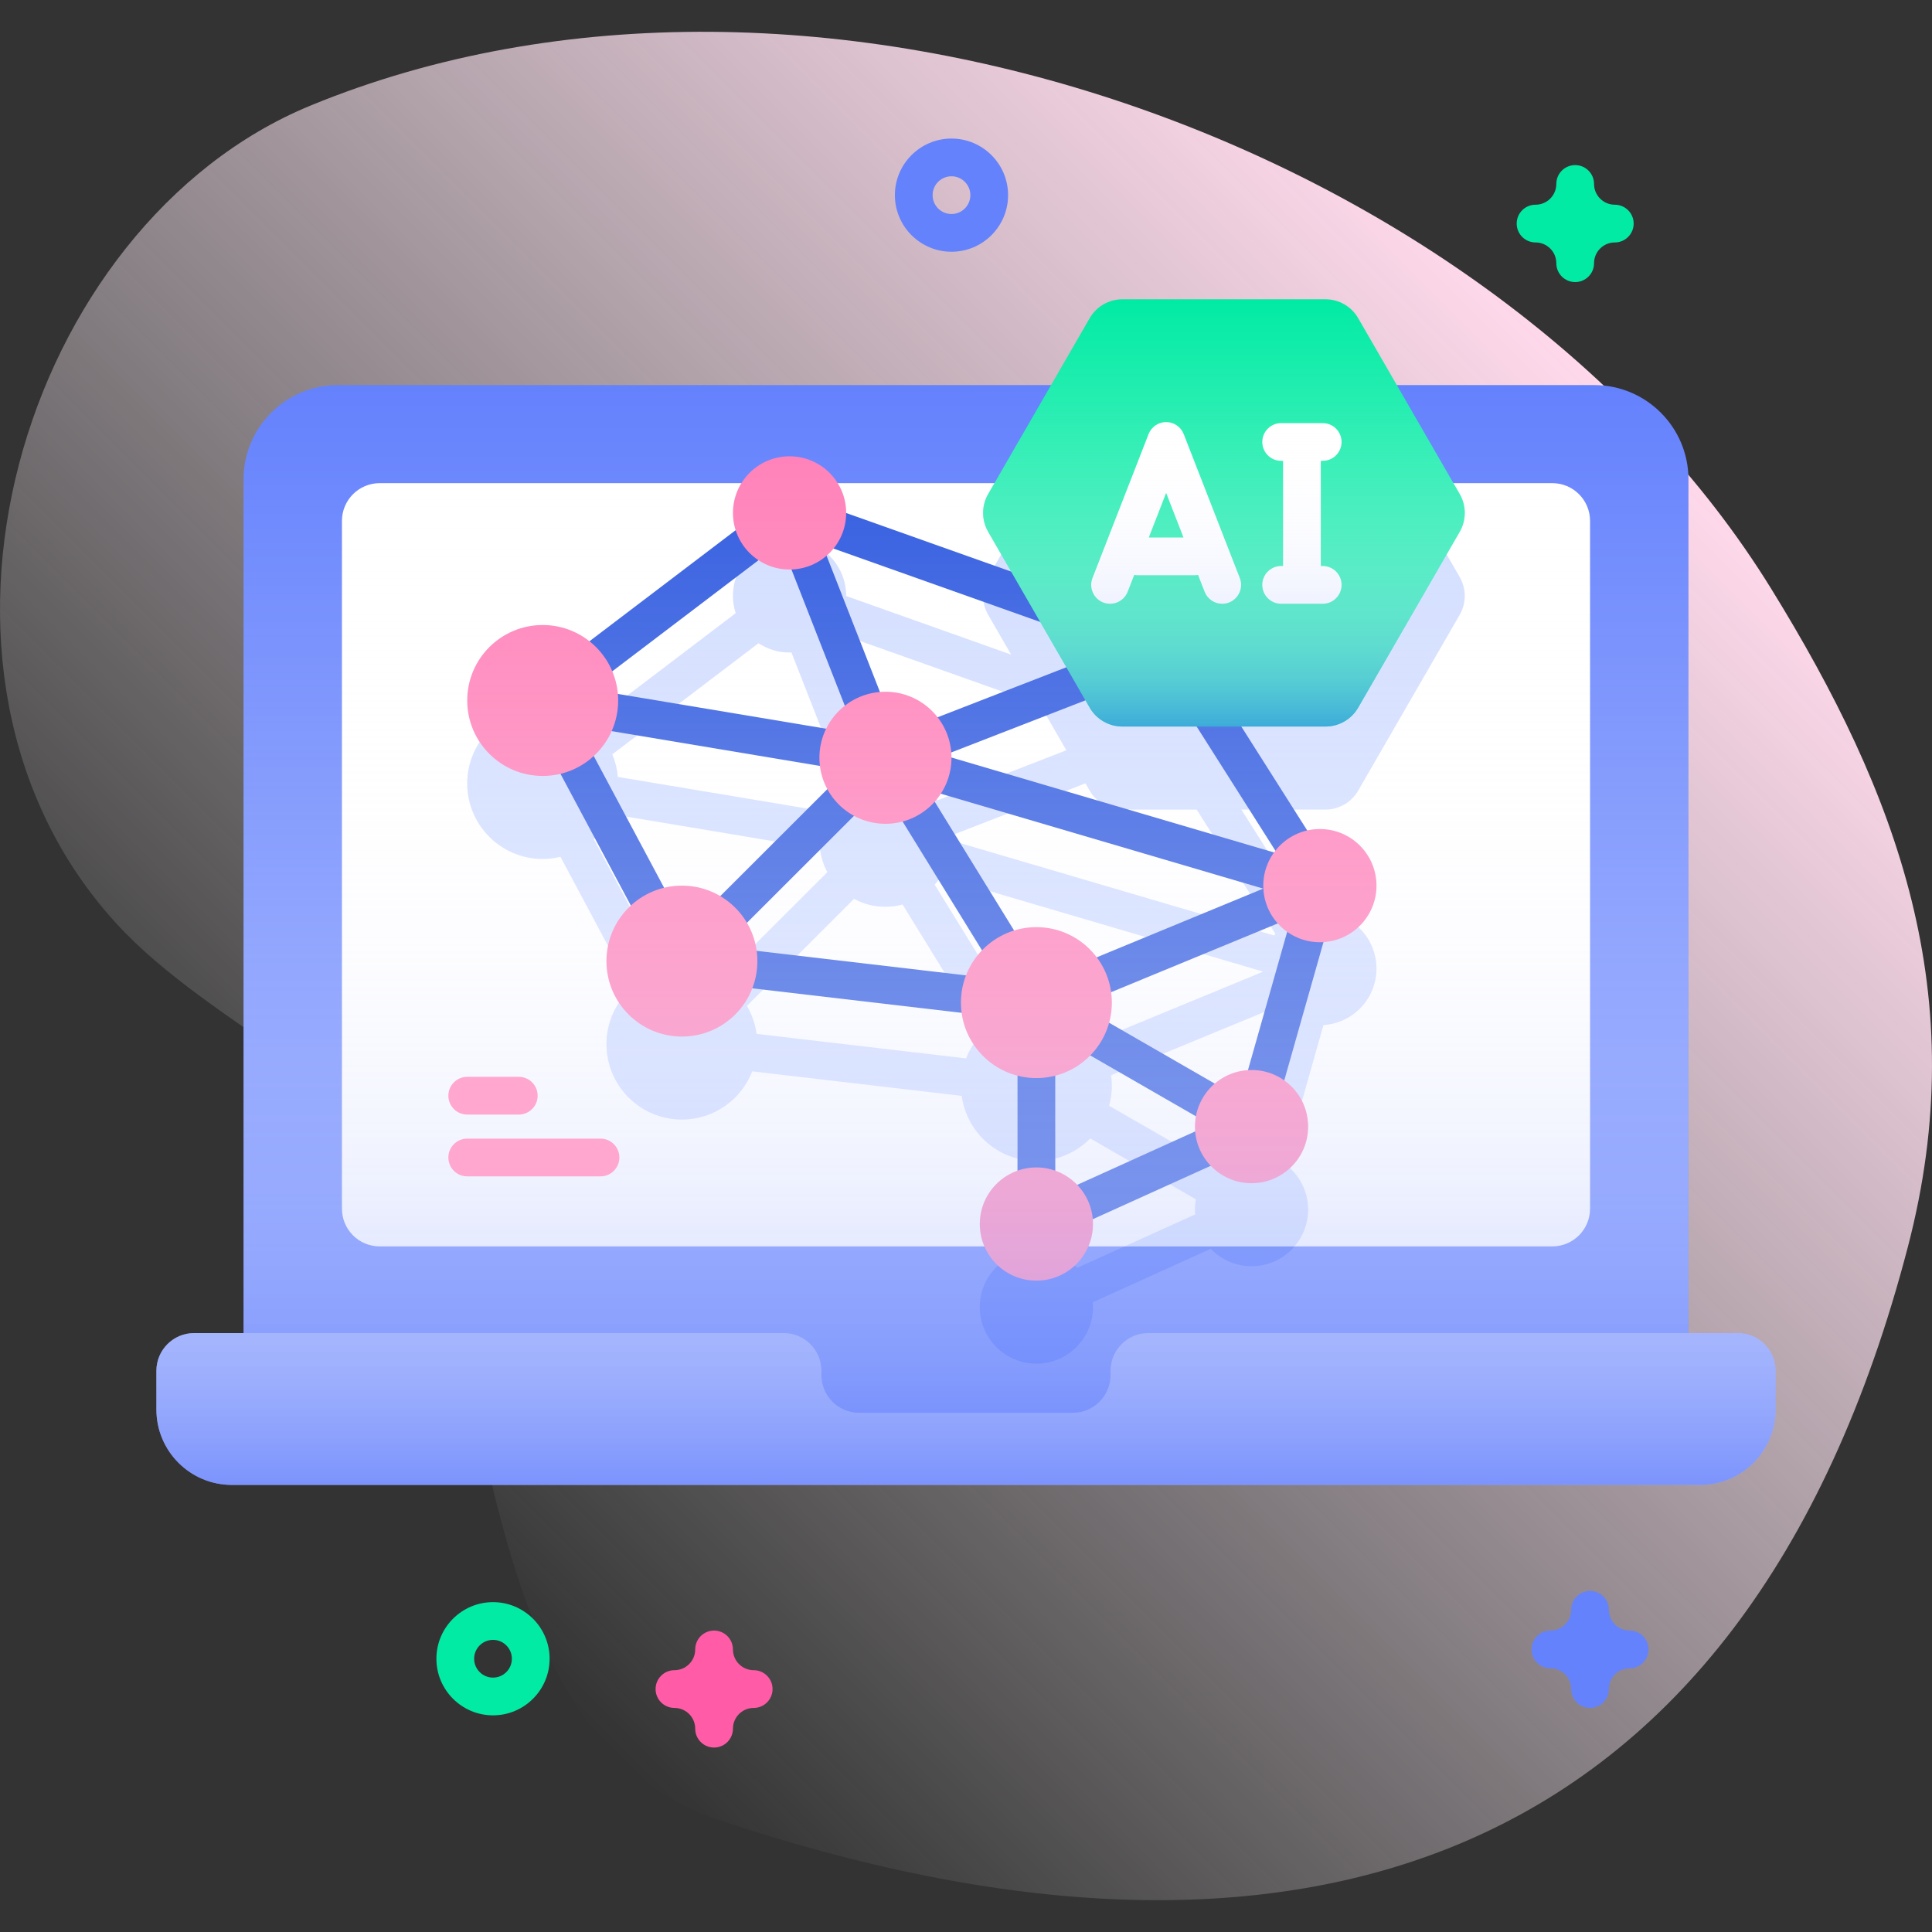
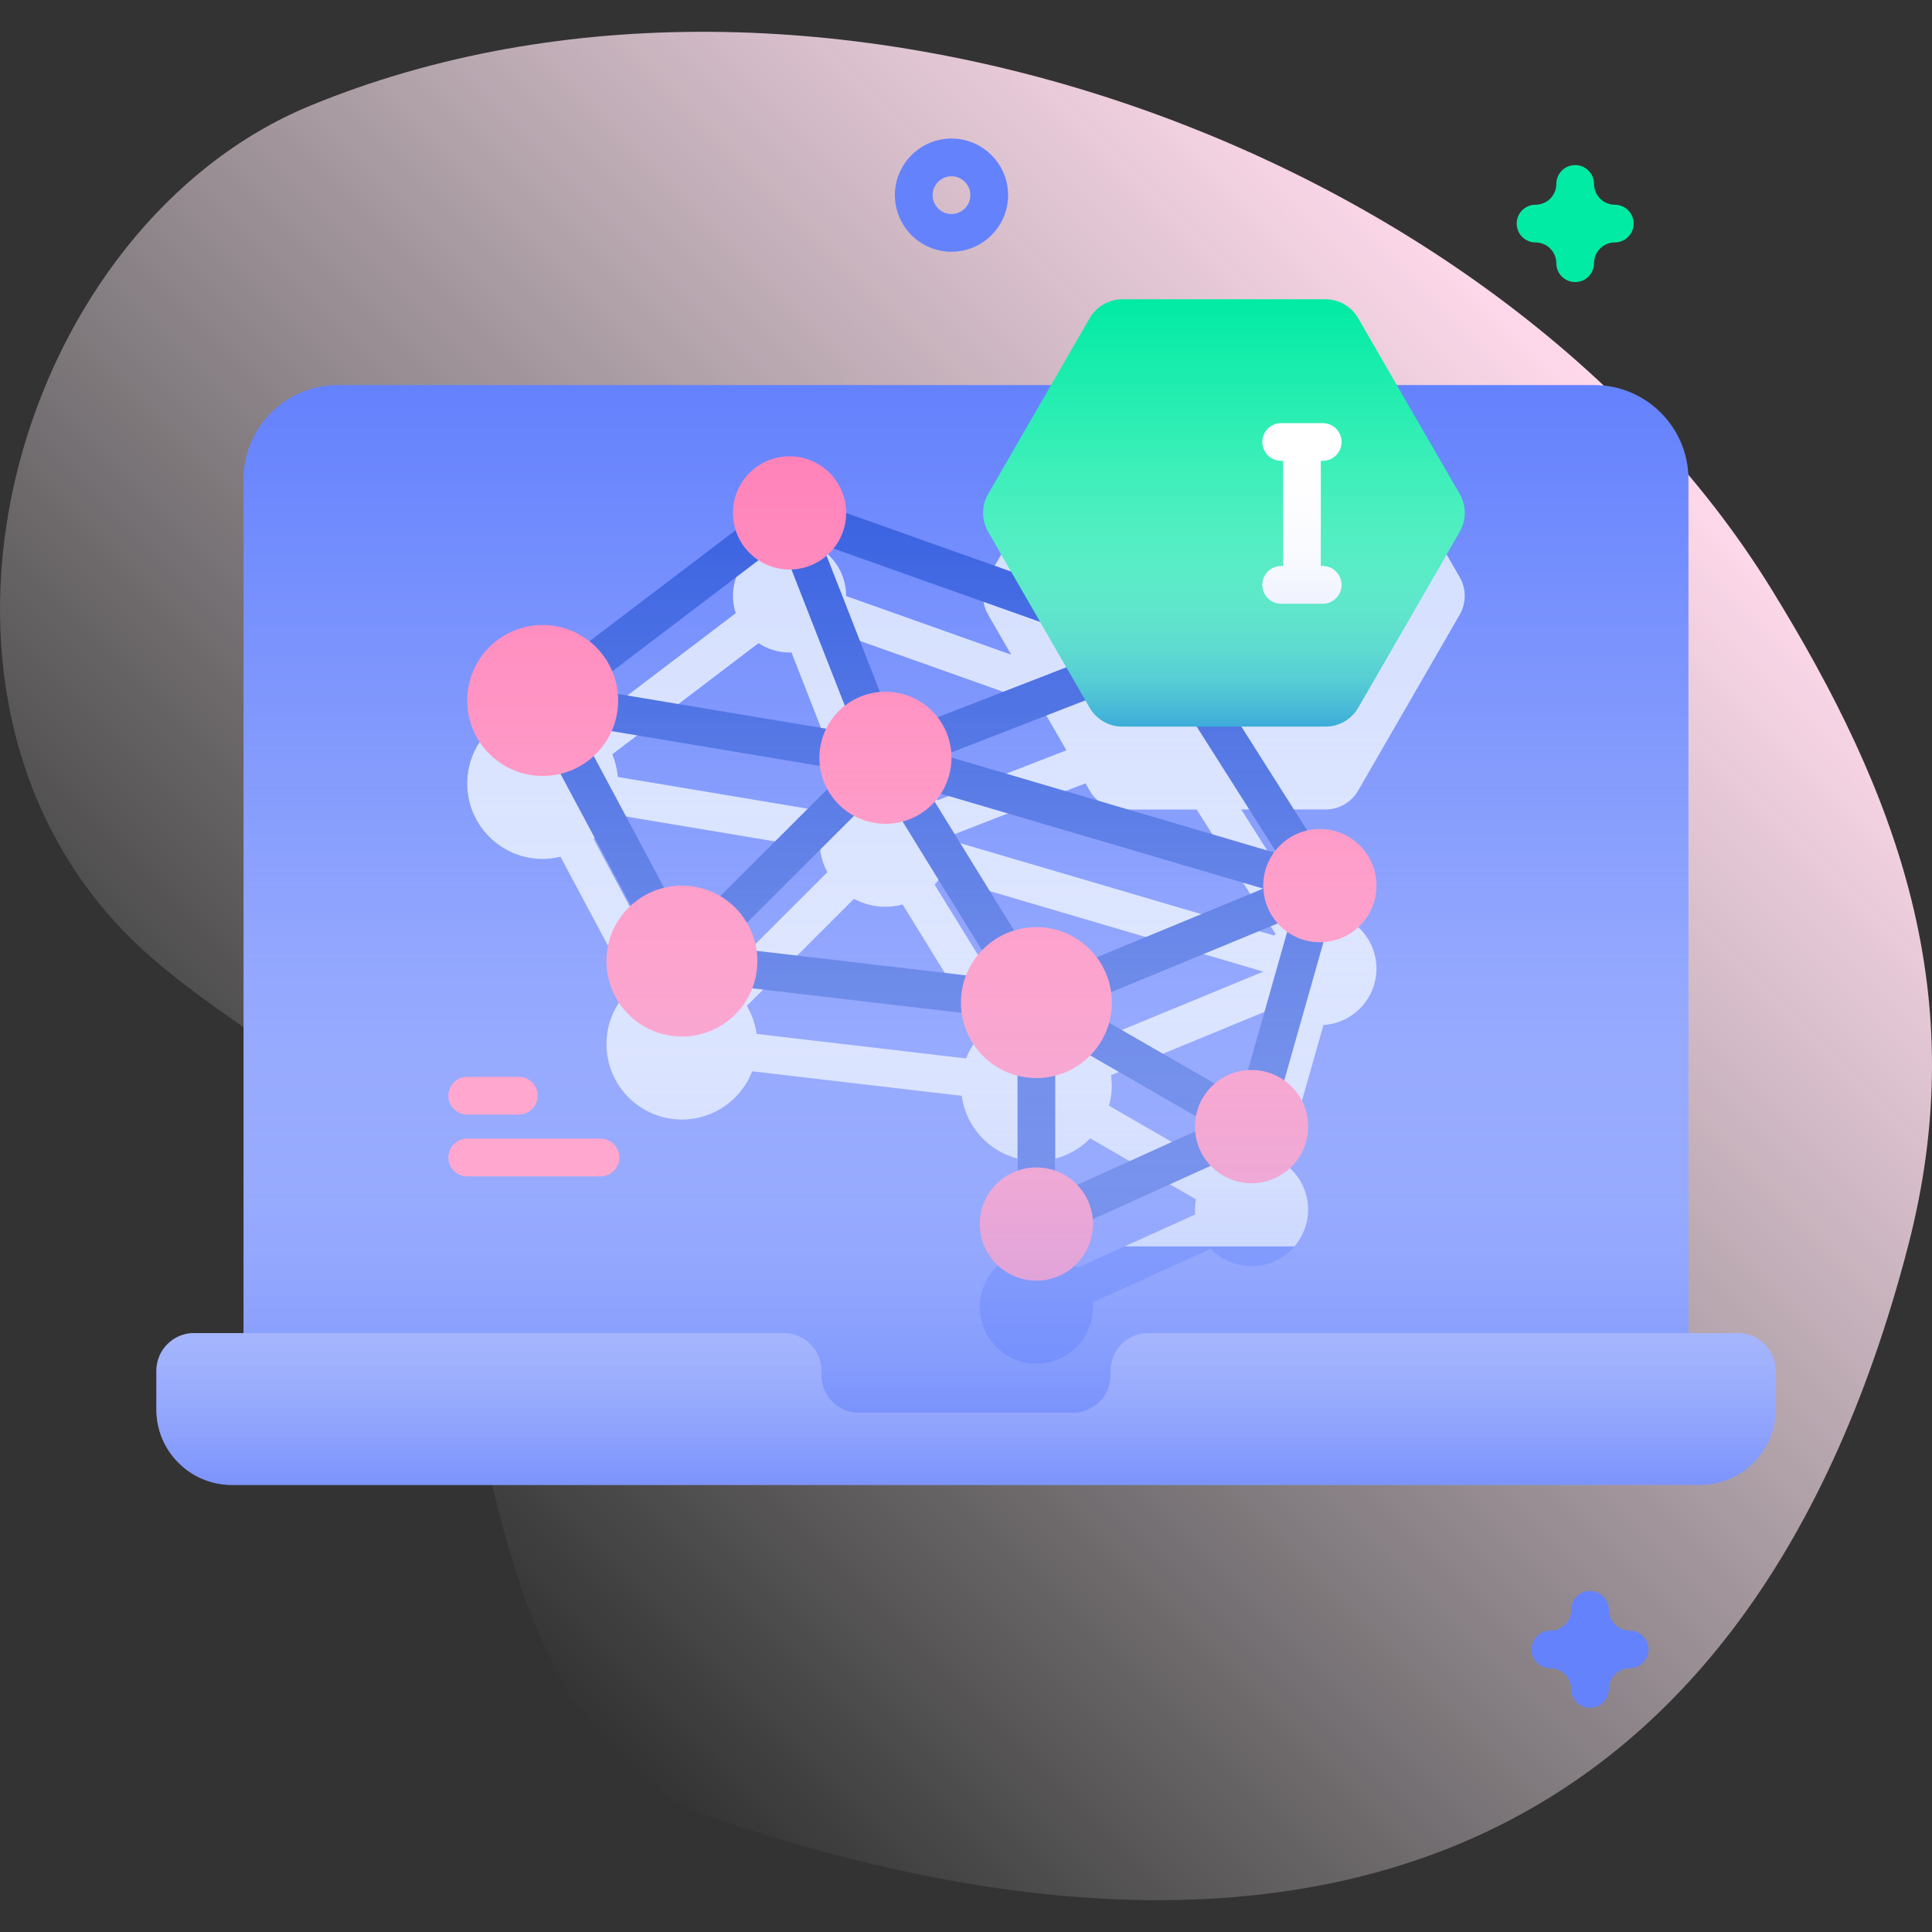
<svg xmlns="http://www.w3.org/2000/svg" xmlns:xlink="http://www.w3.org/1999/xlink" id="Capa_1" enable-background="new 0 0 512 512" viewBox="0 0 512 512">
  <rect x="0" y="0" width="512" height="512" fill="#333333" stroke="none" />
  <linearGradient id="SVGID_1_" gradientUnits="userSpaceOnUse" x1="96.867" x2="409.354" y1="398.823" y2="86.336">
    <stop offset="0" stop-color="#fffbff" stop-opacity="0" />
    <stop offset="1" stop-color="#ffd9eb" />
  </linearGradient>
  <linearGradient id="lg1">
    <stop offset="0" stop-color="#6581fc" stop-opacity=".6" />
    <stop offset=".05" stop-color="#839afd" stop-opacity=".57" />
    <stop offset=".116" stop-color="#a4b5fd" stop-opacity=".53" />
    <stop offset=".19" stop-color="#c1ccfe" stop-opacity=".486" />
    <stop offset=".273" stop-color="#d8dffe" stop-opacity=".436" />
    <stop offset=".368" stop-color="#e9edff" stop-opacity=".379" />
    <stop offset=".482" stop-color="#f6f7ff" stop-opacity=".31" />
    <stop offset=".635" stop-color="#fdfdff" stop-opacity=".218" />
    <stop offset=".997" stop-color="#fff" stop-opacity="0" />
  </linearGradient>
  <linearGradient id="SVGID_00000085212434306489457720000010817380006482190983_" gradientUnits="userSpaceOnUse" x1="256" x2="256" xlink:href="#lg1" y1="393.519" y2="102.047" />
  <linearGradient id="SVGID_00000057843521178841670100000015260037319555063176_" gradientUnits="userSpaceOnUse" x1="324.355" x2="324.355" xlink:href="#lg1" y1="192.542" y2="79.315" />
  <g>
    <g>
      <path d="m82.306 27.973c-76.548 31.501-112.329 149.944-51.665 216.553 26.194 28.761 70.679 42.913 83.451 79.66 15.929 45.83 16.067 137.852 75.897 157.955 151.149 50.786 272.069 15.592 315.652-151.839 17.278-66.375-2.593-119.741-36.285-174.324-72.594-117.611-254.582-182.519-387.05-128.005z" fill="url(#SVGID_1_)" />
    </g>
    <g>
      <g>
        <g>
          <g>
            <g>
              <g>
                <path d="m447.458 382.914h-382.916v-255.867c0-13.807 11.193-25 25-25h332.916c13.807 0 25 11.193 25 25z" fill="#6582fd" />
              </g>
              <path d="m351.268 214.542c3.573 0 6.874-1.906 8.66-5l26.912-46.613c1.786-3.094 1.786-6.906 0-10l-26.912-46.613c-1.786-3.094-5.088-5-8.66-5h-53.824c-3.573 0-6.874 1.906-8.66 5l-26.912 46.613c-1.786 3.094-1.786 6.906 0 10l6.089 10.547-43.719-15.526c0-.007.001-.014.001-.021 0-8.284-6.716-15-15-15s-15 6.716-15 15c0 1.596.254 3.131.716 4.573l-38.756 29.446c-3.407-2.693-7.702-4.313-12.382-4.313-11.046 0-20 8.954-20 20s8.954 20 20 20c1.624 0 3.194-.215 4.705-.58l18.665 34.941c-3.972 3.655-6.476 8.881-6.476 14.704 0 11.046 8.954 20 20 20 8.498 0 15.739-5.309 18.636-12.783l55.509 6.501c1.101 8.09 7.028 14.626 14.794 16.629v25.209c-5.822 2.061-10 7.6-10 14.128 0 8.284 6.716 15 15 15s15-6.716 15-15c0-.431-.029-.854-.064-1.276l31.276-14.165c2.729 2.84 6.558 4.616 10.809 4.616 8.284 0 15-6.716 15-15 0-5.053-2.506-9.512-6.335-12.23l10.402-36.677c7.836-.496 14.043-6.991 14.043-14.952 0-8.284-6.716-15-15-15-1.152 0-2.269.142-3.347.388l-17.472-27.547h22.302zm-75.601-27.717 6.931 12.006-34.138 13.259c-3.202-4.115-8.189-6.774-13.807-6.774-.491 0-.974.034-1.455.073l-14.149-36.128c.666-.577 1.285-1.205 1.841-1.89zm59.093 70.666-44.134 18.211c-3.649-4.85-9.436-8-15.973-8-2.057 0-4.04.312-5.907.889l-21.046-34.14c.59-.661 1.135-1.361 1.62-2.106zm-12.833 51.681-28.013-16.142c.469-1.699.74-3.48.74-5.328 0-.938-.087-1.853-.212-2.756l44.193-18.236c.744.828 1.574 1.574 2.484 2.22l-10.401 36.677c-3.349.213-6.396 1.513-8.791 3.565zm-123.993-42.607 28.386-28.358c2.478 1.344 5.316 2.108 8.333 2.108 1.571 0 3.086-.226 4.535-.615l21.055 34.154c-1.819 1.892-3.261 4.14-4.226 6.63l-55.509-6.501c-.365-2.679-1.256-5.185-2.574-7.418zm-34.202-60.671c-.182-2.108-.681-4.125-1.466-5.994l38.745-29.438c2.364 1.556 5.189 2.467 8.231 2.467.167 0 .329-.02.495-.025l14.151 36.134c-2.073 1.622-3.763 3.699-4.935 6.084zm-6.388 16.446c1.998-1.838 3.623-4.069 4.742-6.582l55.216 9.228c.273 2.201.94 4.278 1.952 6.147l-28.387 28.359c-2.979-1.761-6.442-2.79-10.153-2.79-1.624 0-3.194.215-4.705.58zm128.118 113.66c-1.602-1.667-3.584-2.956-5.809-3.744v-25.209c3.576-.922 6.768-2.791 9.275-5.348l28.005 16.137c-.162.884-.259 1.792-.259 2.723 0 .431.029.854.064 1.275zm52.532-88.553c-.121.153-.236.311-.35.469l-85.493-25.162c-.002-.453-.032-.899-.068-1.343l35.575-13.817 1.125 1.949c1.786 3.094 5.088 5 8.66 5h19.681z" fill="#4369fc" />
              <g>
                <path d="m470.555 363.279v10.24c0 11.046-8.954 20-20 20h-389.11c-11.046 0-20-8.954-20-20v-10.24c0-5.523 4.477-10 10-10h156.24c5.523 0 10 4.477 10 10v1.12c0 5.523 4.477 10 10 10h56.62c5.523 0 10-4.477 10-10v-1.12c0-5.523 4.477-10 10-10h156.25c5.523 0 10 4.478 10 10z" fill="#9eaffd" />
              </g>
-               <path d="m421.38 138.04v182.27c0 5.53-4.48 10-10 10h-68.32c-13.74-4.5-45.04 0-45.04 0h-197.4c-5.52 0-10-4.47-10-10v-182.27c0-5.52 4.48-10 10-10h310.76c5.52 0 10 4.48 10 10z" fill="#fff" />
              <path d="m261.871 152.928c-1.786 3.094-1.786 6.906 0 10l6.089 10.547-43.719-15.526c0-.007.001-.014.001-.021 0-8.284-6.716-15-15-15s-15 6.716-15 15c0 1.596.254 3.131.716 4.573l-38.756 29.446c-3.407-2.693-7.702-4.313-12.382-4.313-11.046 0-20 8.954-20 20s8.954 20 20 20c1.624 0 3.194-.215 4.705-.58l18.665 34.941c-3.972 3.655-6.476 8.881-6.476 14.704 0 11.046 8.954 20 20 20 8.498 0 15.739-5.309 18.636-12.783l55.509 6.501c1.101 8.09 7.028 14.626 14.794 16.629v23.265h10v-23.265c3.576-.922 6.768-2.791 9.275-5.348l28.005 16.137c-.162.884-.259 1.792-.259 2.723 0 .431.029.854.064 1.275l-18.718 8.477h45.036c2.25-2.623 3.617-6.026 3.617-9.753 0-5.053-2.506-9.512-6.335-12.23l10.402-36.677c7.836-.496 14.043-6.991 14.043-14.952 0-8.284-6.716-15-15-15-1.152 0-2.269.142-3.347.388l-17.472-27.547h22.302c3.573 0 6.874-1.906 8.66-5l26.912-46.613c1.786-3.094 1.786-6.906 0-10l-14.37-24.89h-96.229zm-40.98 14.444 54.776 19.453 6.931 12.006-34.138 13.259c-3.202-4.115-8.189-6.774-13.807-6.774-.491 0-.974.034-1.455.073l-14.149-36.128c.667-.577 1.286-1.205 1.842-1.889zm-19.879 3.089c2.364 1.556 5.189 2.467 8.231 2.467.167 0 .329-.02.495-.025l14.151 36.134c-2.073 1.622-3.763 3.699-4.935 6.084l-55.221-9.229c-.182-2.108-.681-4.125-1.466-5.994zm-10.145 89.03c-2.979-1.761-6.442-2.79-10.153-2.79-1.624 0-3.194.215-4.705.58l-18.665-34.941c1.998-1.838 3.623-4.069 4.742-6.582l55.216 9.228c.273 2.201.94 4.278 1.952 6.147zm65.151 20.995-55.509-6.501c-.365-2.68-1.257-5.187-2.574-7.42l28.386-28.358c2.478 1.344 5.316 2.108 8.333 2.108 1.571 0 3.086-.226 4.535-.615l21.055 34.154c-1.819 1.893-3.261 4.141-4.226 6.632zm18.636-12.783c-2.057 0-4.04.312-5.907.889l-21.047-34.141c.59-.661 1.135-1.361 1.62-2.106l85.44 25.147-44.134 18.211c-3.649-4.85-9.435-8-15.972-8zm66.465 1.227-10.401 36.677c-3.348.212-6.395 1.512-8.79 3.564l-28.013-16.142c.469-1.699.74-3.48.74-5.328 0-.938-.087-1.853-.212-2.756l44.193-18.236c.743.829 1.573 1.576 2.483 2.221zm-52.336-59.388c1.786 3.094 5.088 5 8.66 5h19.681l20.87 32.905c-.121.153-.236.311-.35.469l-85.493-25.162c-.002-.453-.032-.899-.068-1.343l35.575-13.817z" fill="#d1ddff" />
            </g>
          </g>
          <g>
            <g>
              <g>
                <path d="m354.77 235.001c.017-.28.011-.559-.019-.837-.003-.03-.003-.06-.007-.089-.035-.28-.1-.554-.183-.825-.014-.048-.027-.095-.043-.142-.087-.258-.197-.509-.326-.753-.025-.048-.052-.094-.079-.141-.037-.064-.068-.13-.107-.192l-40-63.065c-.003-.005-.008-.009-.011-.014-.035-.055-.08-.101-.117-.155-.138-.198-.284-.388-.448-.563-.077-.082-.162-.153-.243-.23-.141-.132-.285-.258-.44-.372-.094-.069-.19-.131-.289-.193-.159-.101-.323-.193-.494-.276-.104-.05-.207-.099-.314-.142-.066-.027-.127-.064-.194-.088l-100.542-35.707c-.172-.061-.346-.107-.521-.149-.026-.006-.05-.016-.076-.022-.272-.06-.547-.089-.822-.103-.078-.004-.155-.007-.233-.007-.277-.001-.554.015-.827.06-.047.008-.093.021-.139.03-.266.051-.526.125-.781.219-.032.012-.065.015-.096.027-.015.006-.028.016-.043.022-.269.108-.527.242-.776.398-.06.037-.118.077-.176.117-.068.047-.14.087-.207.138l-65.422 49.707c-.151.115-.279.249-.414.378-.07.066-.147.124-.212.194-.196.21-.37.435-.524.671-.015.023-.035.042-.05.065-.166.263-.304.541-.417.828-.035.087-.055.182-.085.272-.07.211-.134.424-.175.642-.007.037-.023.07-.029.108-.013.081-.006.159-.016.239-.023.198-.039.395-.039.595 0 .131.007.259.017.388.014.179.039.355.073.533.026.135.053.267.09.398.045.164.104.324.167.484.052.133.103.265.166.393.024.049.037.101.063.149l36.894 69.065c.054.102.119.195.18.292.031.049.058.098.09.146.165.244.351.469.554.678.019.019.031.042.05.061.022.022.049.037.072.059.214.206.44.396.686.561.036.024.073.042.11.065.218.138.446.257.684.36.054.023.105.05.16.071.254.1.518.176.789.234.066.014.131.024.197.035.087.015.171.036.259.046l89.521 10.484v54.233c0 1.699.863 3.281 2.29 4.202.821.529 1.763.798 2.71.798.701 0 1.404-.147 2.062-.445l57.021-25.825c.031-.014.056-.037.086-.051.585-.278 1.116-.671 1.563-1.17.041-.046.082-.09.121-.137.181-.218.352-.447.498-.701.012-.021.018-.045.03-.066.064-.115.107-.24.162-.36.094-.204.187-.407.251-.618.009-.031.027-.057.036-.088l18.11-63.859c.008-.027.007-.054.015-.081.077-.291.133-.585.157-.881.001-.03 0-.064.002-.098zm-26.156 56.024-42.654-24.579 56.202-23.191zm-175.596-98.783 71.228 11.904-42.298 42.254zm53.981-48.33 19.785 50.518-70.72-11.819zm131.441 82.238-88.296-25.987 57.619-22.379zm-3.68 9.341-58.082 23.967-30.924-50.163zm-97.269-41.141-19.598-50.042 77.541 27.538zm-3.776 14.471 31.263 50.714-73.421-8.599zm45.939 65.533 41.08 23.671-41.08 18.605z" fill="#2d58df" />
                <g>
                  <g>
                    <circle cx="143.82" cy="185.635" fill="#ff7eb7" r="20" />
                  </g>
                  <g>
                    <circle cx="209.242" cy="135.928" fill="#ff7eb7" r="15" />
                  </g>
                  <g>
                    <circle cx="274.654" cy="324.384" fill="#ff7eb7" r="15" />
                  </g>
                  <g>
                    <circle cx="331.674" cy="298.56" fill="#ff7eb7" r="15" />
                  </g>
                  <g>
                    <circle cx="234.654" cy="200.816" fill="#ff7eb7" r="17.5" />
                  </g>
                  <g>
                    <circle cx="274.654" cy="265.703" fill="#ff7eb7" r="20" />
                  </g>
                  <g>
                    <circle cx="349.784" cy="234.701" fill="#ff7eb7" r="15" />
                  </g>
                  <g>
                    <circle cx="180.714" cy="254.701" fill="#ff7eb7" r="20" />
                  </g>
                </g>
              </g>
            </g>
            <g>
              <path d="m460.555 353.279h-13.097v-226.232c0-13.807-11.193-25-25-25h-332.916c-13.807 0-25 11.193-25 25v226.232h-13.097c-5.523 0-10 4.477-10 10v10.24c0 11.046 8.954 20 20 20h389.11c11.046 0 20-8.954 20-20v-10.24c0-5.522-4.477-10-10-10z" fill="url(#SVGID_00000085212434306489457720000010817380006482190983_)" />
              <path d="m351.268 79.315h-53.824c-3.573 0-6.874 1.906-8.66 5l-26.912 46.613c-1.786 3.094-1.786 6.906 0 10l26.912 46.613c1.786 3.094 5.088 5 8.66 5h53.824c3.573 0 6.874-1.906 8.66-5l26.912-46.613c1.786-3.094 1.786-6.906 0-10l-26.912-46.613c-1.786-3.094-5.088-5-8.66-5z" fill="#01eba4" />
              <g fill="#fff">
-                 <path d="m328.559 153.187-14.859-38.147c-.748-1.92-2.598-3.185-4.659-3.185s-3.911 1.265-4.659 3.185l-14.86 38.147c-1.002 2.573.271 5.472 2.844 6.474 2.572 1.002 5.472-.271 6.474-2.844l1.738-4.46c.271.045.545.083.829.083h15.268c.284 0 .558-.038.829-.083l1.737 4.46c.77 1.977 2.659 3.187 4.661 3.187.603 0 1.217-.11 1.813-.342 2.573-1.003 3.846-3.902 2.844-6.475zm-24.119-10.747 4.6-11.81 4.6 11.81z" />
                <path d="m350.53 150.002h-.505v-27.874h.505c2.761 0 5-2.239 5-5s-2.239-5-5-5h-11.01c-2.761 0-5 2.239-5 5s2.239 5 5 5h.505v27.874h-.505c-2.761 0-5 2.239-5 5s2.239 5 5 5h11.01c2.761 0 5-2.239 5-5s-2.239-5-5-5z" />
              </g>
            </g>
          </g>
        </g>
        <g fill="#ffa7ce">
          <path d="m159.14 311.747h-35.32c-2.761 0-5-2.239-5-5s2.239-5 5-5h35.32c2.761 0 5 2.239 5 5s-2.239 5-5 5z" />
          <path d="m137.481 295.373h-13.661c-2.761 0-5-2.239-5-5s2.239-5 5-5h13.661c2.761 0 5 2.239 5 5s-2.238 5-5 5z" />
        </g>
      </g>
      <path d="m252.154 66.717c-8.271 0-15-6.729-15-15s6.729-15 15-15 15 6.729 15 15-6.729 15-15 15zm0-20c-2.757 0-5 2.243-5 5s2.243 5 5 5 5-2.243 5-5-2.243-5-5-5z" fill="#6582fd" />
-       <path d="m130.651 454.583c-8.271 0-15-6.729-15-15s6.729-15 15-15 15 6.729 15 15-6.729 15-15 15zm0-20c-2.757 0-5 2.243-5 5s2.243 5 5 5 5-2.243 5-5-2.243-5-5-5z" fill="#01eba4" />
      <path d="m417.438 74.751c-2.761 0-5-2.239-5-5 0-3.033-2.467-5.5-5.5-5.5-2.761 0-5-2.239-5-5s2.239-5 5-5c3.033 0 5.5-2.467 5.5-5.5 0-2.761 2.239-5 5-5s5 2.239 5 5c0 3.033 2.467 5.5 5.5 5.5 2.761 0 5 2.239 5 5s-2.239 5-5 5c-3.033 0-5.5 2.467-5.5 5.5 0 2.762-2.238 5-5 5z" fill="#01eba4" />
-       <path d="m189.237 463.118c-2.761 0-5-2.239-5-5 0-3.033-2.467-5.5-5.5-5.5-2.761 0-5-2.239-5-5s2.239-5 5-5c3.033 0 5.5-2.467 5.5-5.5 0-2.761 2.239-5 5-5s5 2.239 5 5c0 3.033 2.467 5.5 5.5 5.5 2.761 0 5 2.239 5 5s-2.239 5-5 5c-3.033 0-5.5 2.467-5.5 5.5 0 2.761-2.239 5-5 5z" fill="#ff5ba7" />
      <path d="m421.377 452.618c-2.761 0-5-2.239-5-5 0-3.033-2.467-5.5-5.5-5.5-2.761 0-5-2.239-5-5s2.239-5 5-5c3.033 0 5.5-2.467 5.5-5.5 0-2.761 2.239-5 5-5s5 2.239 5 5c0 3.033 2.467 5.5 5.5 5.5 2.761 0 5 2.239 5 5s-2.239 5-5 5c-3.033 0-5.5 2.467-5.5 5.5 0 2.761-2.238 5-5 5z" fill="#6582fd" />
    </g>
    <path d="m351.268 79.315h-53.824c-3.573 0-6.874 1.906-8.66 5l-26.912 46.613c-1.786 3.094-1.786 6.906 0 10l26.912 46.613c1.786 3.094 5.088 5 8.66 5h53.824c3.573 0 6.874-1.906 8.66-5l26.912-46.613c1.786-3.094 1.786-6.906 0-10l-26.912-46.613c-1.786-3.094-5.088-5-8.66-5z" fill="url(#SVGID_00000057843521178841670100000015260037319555063176_)" />
  </g>
  <g />
  <g />
  <g />
  <g />
  <g />
  <g />
  <g />
  <g />
  <g />
  <g />
  <g />
  <g />
  <g />
  <g />
  <g />
</svg>